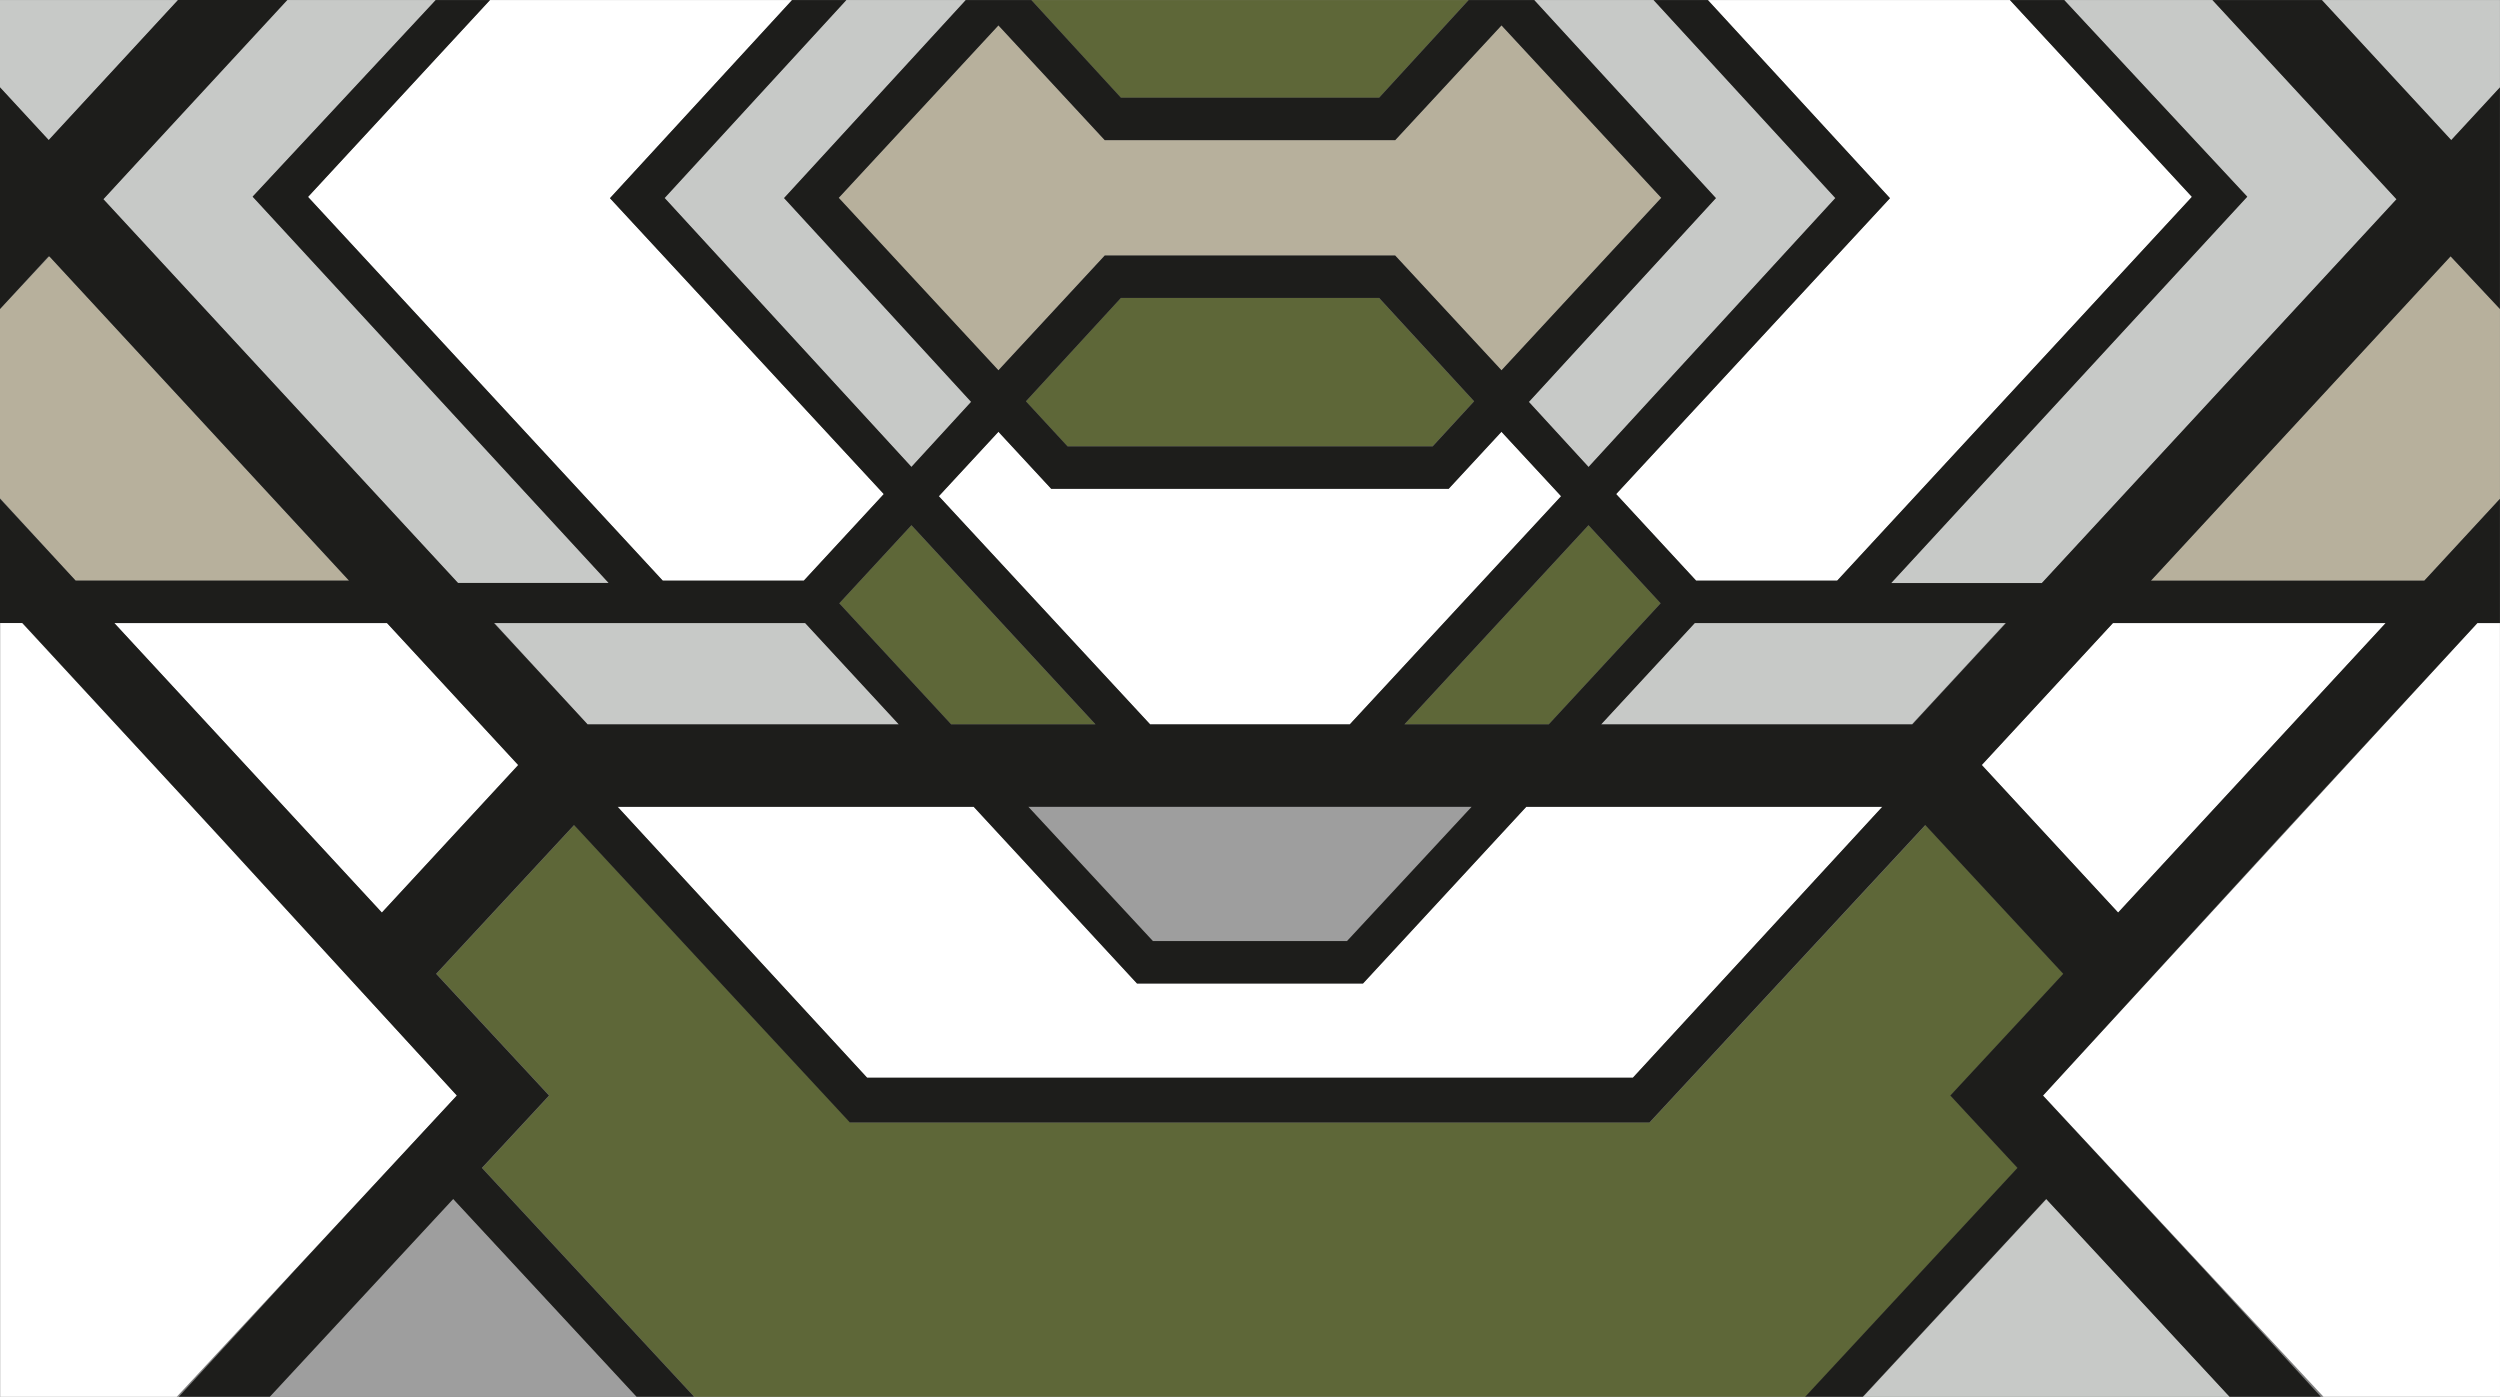
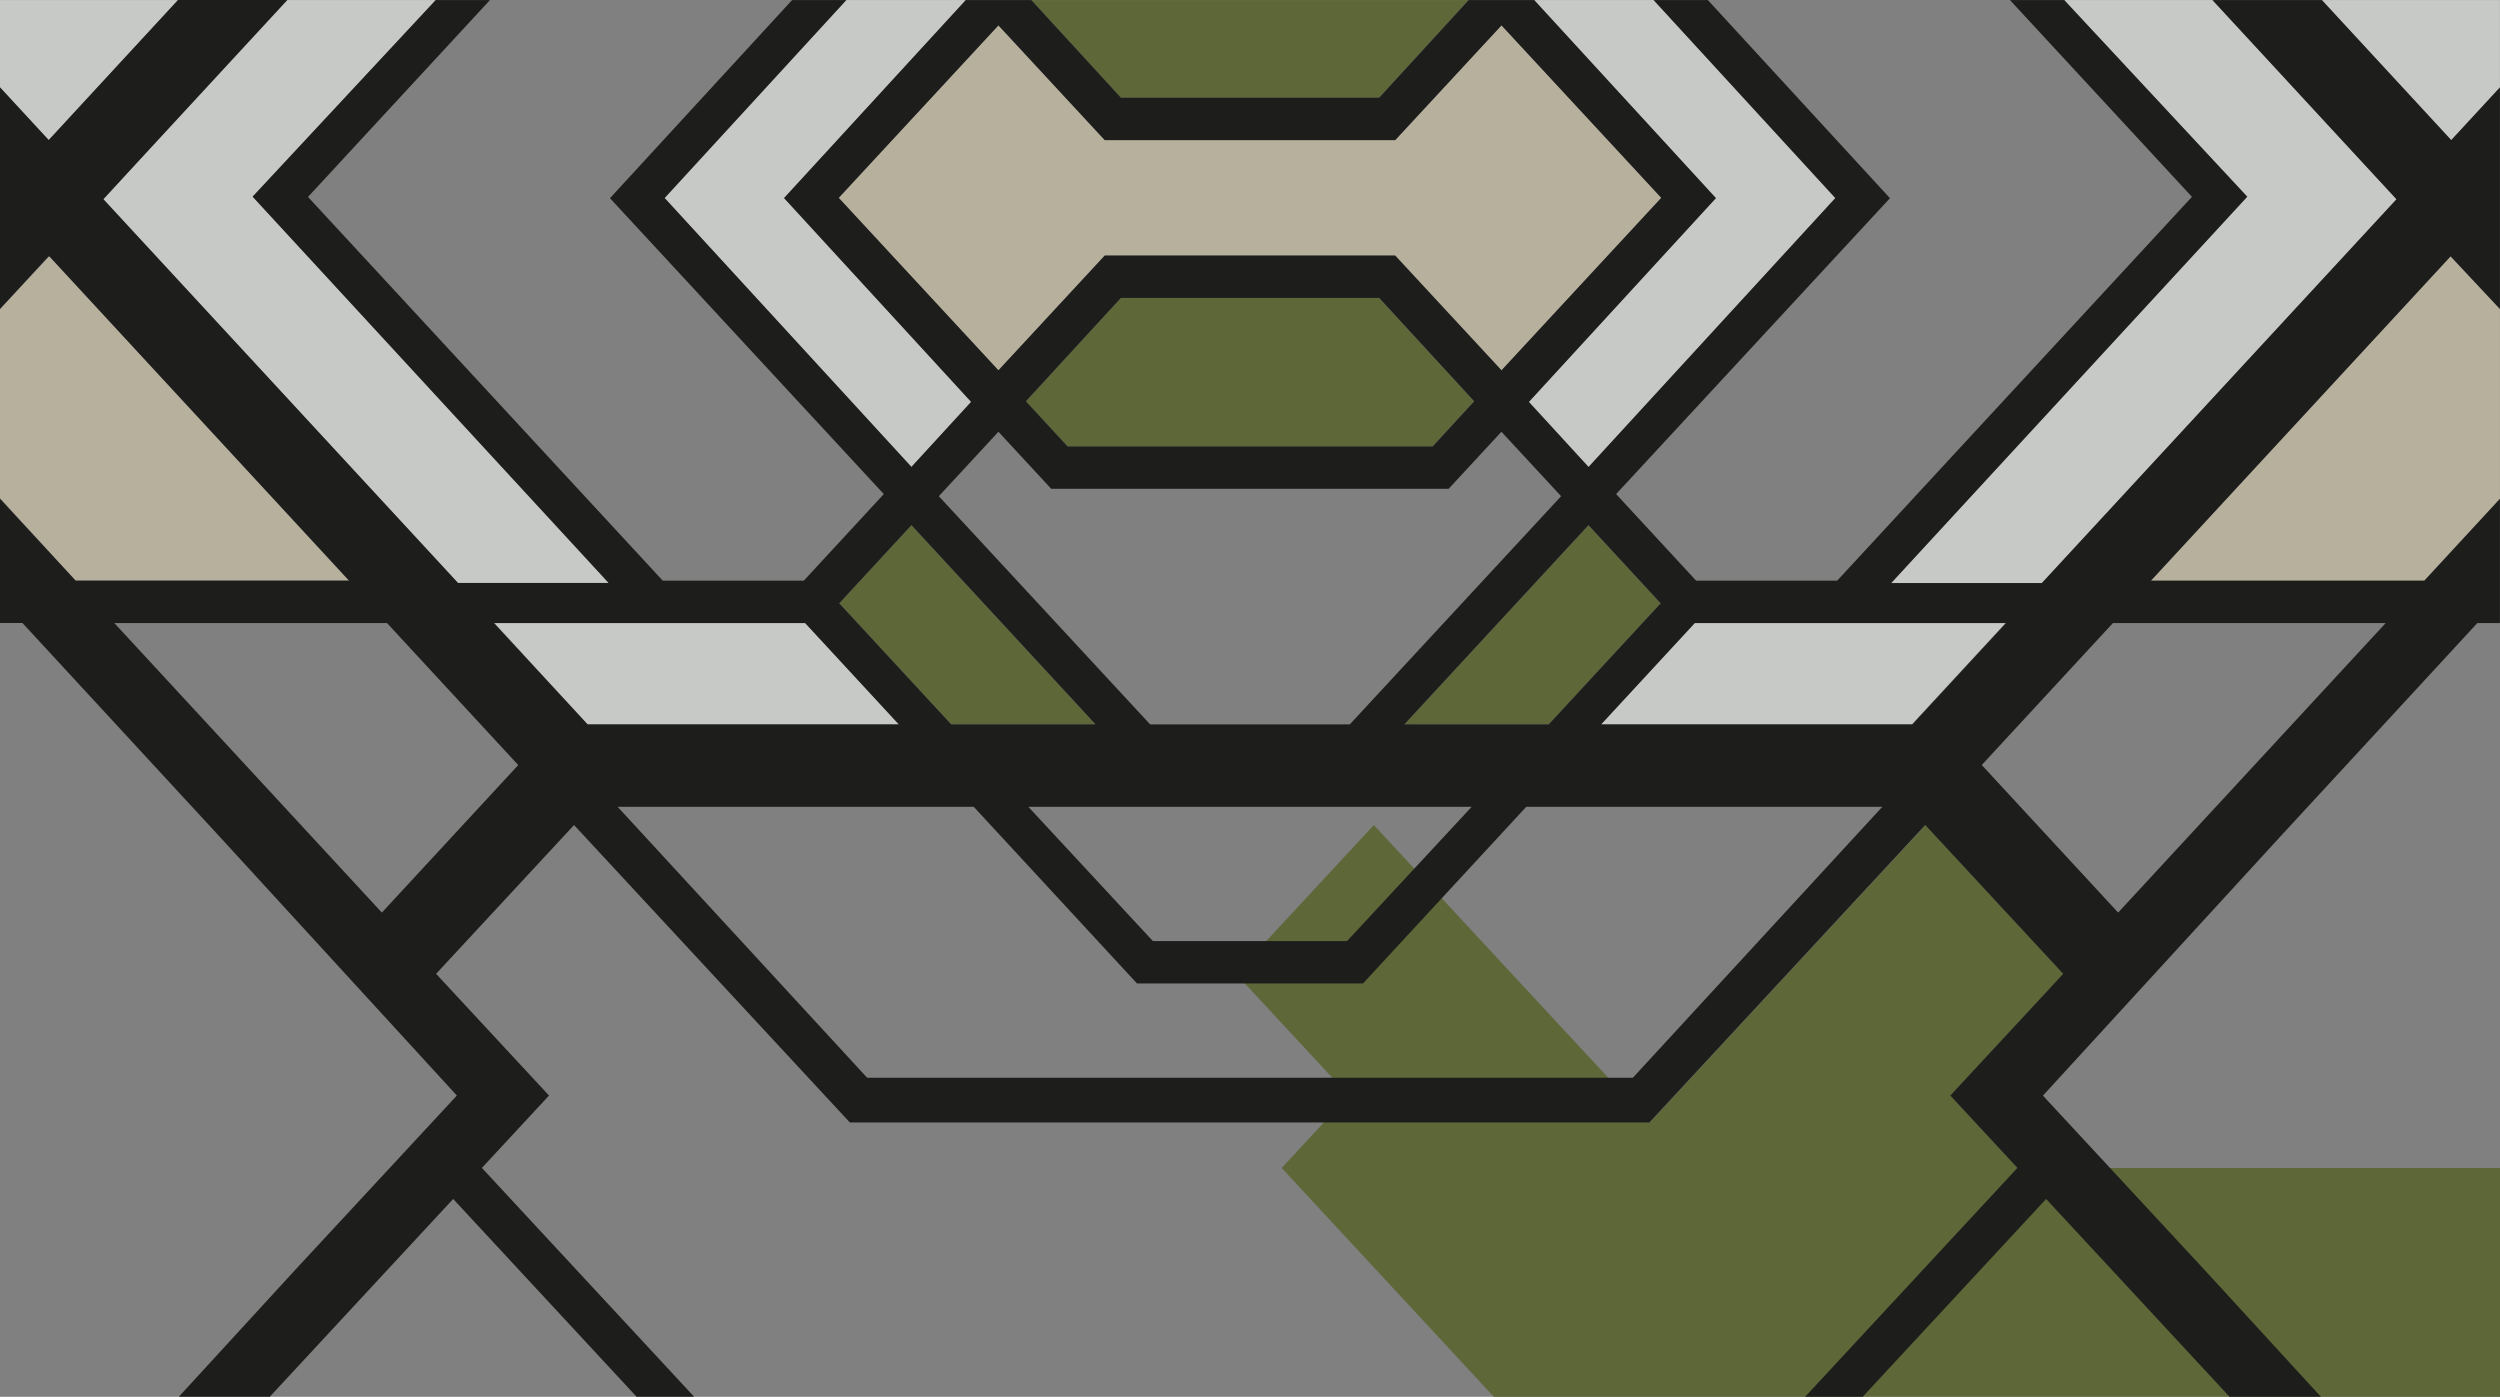
<svg xmlns="http://www.w3.org/2000/svg" id="Layer_1" viewBox="0 0 3526.8 1970.5">
  <rect x="0" y="0" width="3526.8" height="1970.5" fill="#808080" stroke="none" />
  <defs>
    <style>.cls-1{fill:#c7c9c7;}.cls-2{fill:#1d1d1b;}.cls-3{fill:#5e6738;}.cls-4{fill:#fff;}.cls-5{fill:#9e9e9e;}.cls-6{fill:#b7b09c;}</style>
  </defs>
  <path id="grey2" class="cls-1" d="M2420.6,279.5L2164.3.1h168.5l256.3,279.4-348.1,379.3-84.3-91.8,263.9-287.5ZM2390.1,879l-132.1,142.9h439l132.1-142.9h-439ZM2887.2,1691.4l-258.8,279.1h517.5l-258.7-279.1ZM3121.2.1h-209.2l258.3,277.4-502.3,545h212.6l500.2-541.4L3121.2.1ZM1285.7,658.8l84.3-91.8-263.9-287.5L1362.4.1h-168.5l-256.3,279.4,348.1,379.3ZM697.6,879l131.3,142.9h439.8l-132.1-142.9h-439ZM614.7.1h-213.7l-255.1,281,500.3,541.4h212.5L356.4,277.5,614.7.1ZM0,.1v123.2l68.7,74.3L251.2.1H0ZM3526.7,123.3V.1h-251.2l182.5,197.5,68.7-74.3Z" />
-   <path id="grey1" class="cls-5" d="M898.3,1970.5H380.8l258.7-279.1,258.8,279.1ZM1450.7,1138.2l175.8,189.4h273.7l175.8-189.4h-625.3Z" />
  <path id="beige" class="cls-6" d="M1408.5,522.5l-225.3-243.4,225.3-243.3,150,161.9h409.7l150-161.9,225.4,243.3-225.4,243.4-150-162h-409.7l-150,162ZM0,435.9v266.8l106.7,116.5h385.7L69.6,361.6,0,435.9ZM3526.7,703.7v-267.8l-69.6-74.3-422.8,457.6h385.7l106.7-115.5Z" />
-   <path id="green" class="cls-3" d="M2342.7,851.1l-157.8,170.8h-203.6l259.6-280.9,101.8,110.1ZM1455,.1l126.2,137.8h364.3L2071.7.1h-616.7ZM2846.5,1647.7l-94.7-102.2,159.3-171.7-194.6-209.9-389.2,419.6h-1127.9l-389.2-419.6-194.6,209.9,159.3,171.7-94.7,102.2,299.3,322.8h1567.7l299.3-322.8ZM1945.5,420.4h-364.3l-133.9,145.7,58.5,63.6h515.1l58.6-63.6-134-145.7ZM1184,851.1l157.8,170.8h203.6l-259.6-280.9-101.8,110.1Z" />
-   <path id="white" class="cls-4" d="M2795.7,1079.2l185-200.2h384.8l-377.5,408.4-192.3-208.2ZM3277.8,1970.4h249l-.1-1091.4h-31.8l-612.7,666.5,395.6,424.9ZM2303.5,1520.4l351.9-382.2h-502.3l-230.3,249.3h-318.8l-230.4-249.3h-502.3l351.9,382.2h1080.3ZM1408.5,609.1l-84.1,90.9,298.1,321.9h281.7l298.1-321.9-84.1-90.9-74.6,80.5h-560.5l-74.6-80.5ZM731,1079.2l-185-200.2H161.2l377.5,408.4,192.3-208.2ZM2279.9,697l112.9,122.2h198.9l500.5-541.4L2835.5.1h-426.2l256.9,279.5-386.3,417.4ZM644.6,1545.5l-374.2-407.8L31.3,879H.3v1091.5h249l395.3-425ZM860.5,279.6L1117.4.1h-426.2l-256.7,277.7,500.5,541.4h198.9l112.9-122.2-386.3-417.4Z" />
+   <path id="green" class="cls-3" d="M2342.7,851.1l-157.8,170.8h-203.6l259.6-280.9,101.8,110.1ZM1455,.1l126.2,137.8h364.3L2071.7.1h-616.7ZM2846.5,1647.7l-94.7-102.2,159.3-171.7-194.6-209.9-389.2,419.6l-389.2-419.6-194.6,209.9,159.3,171.7-94.7,102.2,299.3,322.8h1567.7l299.3-322.8ZM1945.5,420.4h-364.3l-133.9,145.7,58.5,63.6h515.1l58.6-63.6-134-145.7ZM1184,851.1l157.8,170.8h203.6l-259.6-280.9-101.8,110.1Z" />
  <path id="black" class="cls-2" d="M3276.1,1970.5h-1.9l-163-177.7-229.2-247.2,334.1-364.6,278.7-302h31.9v-175.3l-106.7,115.5h-385.7l422.8-457.6,69.6,74.3V123.3l-68.7,74.4L3275.5.1h-154.3l259.6,281-500.3,541.4h-212.6l502.3-545L2912,.1h-76.5l256.7,277.6-500.5,541.5h-198.9l-112.9-122.2,386.3-417.4L2409.3.1h-76.5l256.4,279.3-348.2,379.4-84.2-91.8,262.6-286.1,1.3-1.4-1.3-1.4L2164.3.1h-92.5l-126.2,137.7h-364.3L1455,.1h-92.5l-255.1,277.9-1.3,1.4,1.3,1.4,262.6,286.1-84.2,91.8-348.2-379.4L1193.9.1h-76.5l-256.9,279.5,386.3,417.4-112.9,122.2h-198.9L434.5,277.8,691.2.1h-76.5l-258.3,277.3,502.3,545h-212.6L145.8,281,405.4,0h-154.3L68.7,197.6,0,123.2v312.7l68.6-74.3.5.5.5-.5,422.8,457.5H106.7L0,703.6v175.3h31.7l278.7,302,334.1,364.6-229.2,247.2-163,177.7h-1.9,130.2l258.7-279,258.7,279h81.2l-299.4-322.8,94.7-102.1-159.3-171.7,194.6-209.9,389.1,419.6h1128l389.1-419.6,194.6,209.9-159.3,171.7,94.7,102.1-299.4,322.8h81.2l258.7-279,258.7,279h130.9v.1ZM2829.9,879l-132.1,142.9h-439l132.1-142.9h439ZM1780.9,1327.6h-154.5l-175.7-189.4h625.4l-175.8,189.4h-119.4ZM2342.7,851.1l-157.8,170.7h-203.6l259.6-280.9,101.8,110.2ZM1183.2,279.1l225.3-243.3,150,161.9h409.7l150-161.9,225.4,243.3-225.4,243.3-150-161.9h-409.7l-150,161.9-225.3-243.3ZM1447.3,566.1l134-145.8h364.3l134,145.8-58.5,63.6h-515.1l-58.7-63.6ZM1408.5,609.1l74.5,80.5h560.6l74.5-80.5,84.2,90.9-298.1,321.9h-281.7l-298.1-321.9,84.1-90.9ZM1184,851.1l101.8-110.2,259.6,280.9h-203.6l-157.8-170.7ZM1267.9,1021.9h-439l-132.1-142.9h439l132.1,142.9ZM538.7,1287.4l-377.4-408.4h384.7l185.1,200.3-192.4,208.1ZM2303.5,1520.4h-1080.2l-352-382.2h502.4l230.3,249.2h318.8l230.3-249.2h502.3l-351.9,382.2ZM2795.7,1079.2l185-200.2h384.8l-377.4,408.4-192.4-208.2Z" />
</svg>